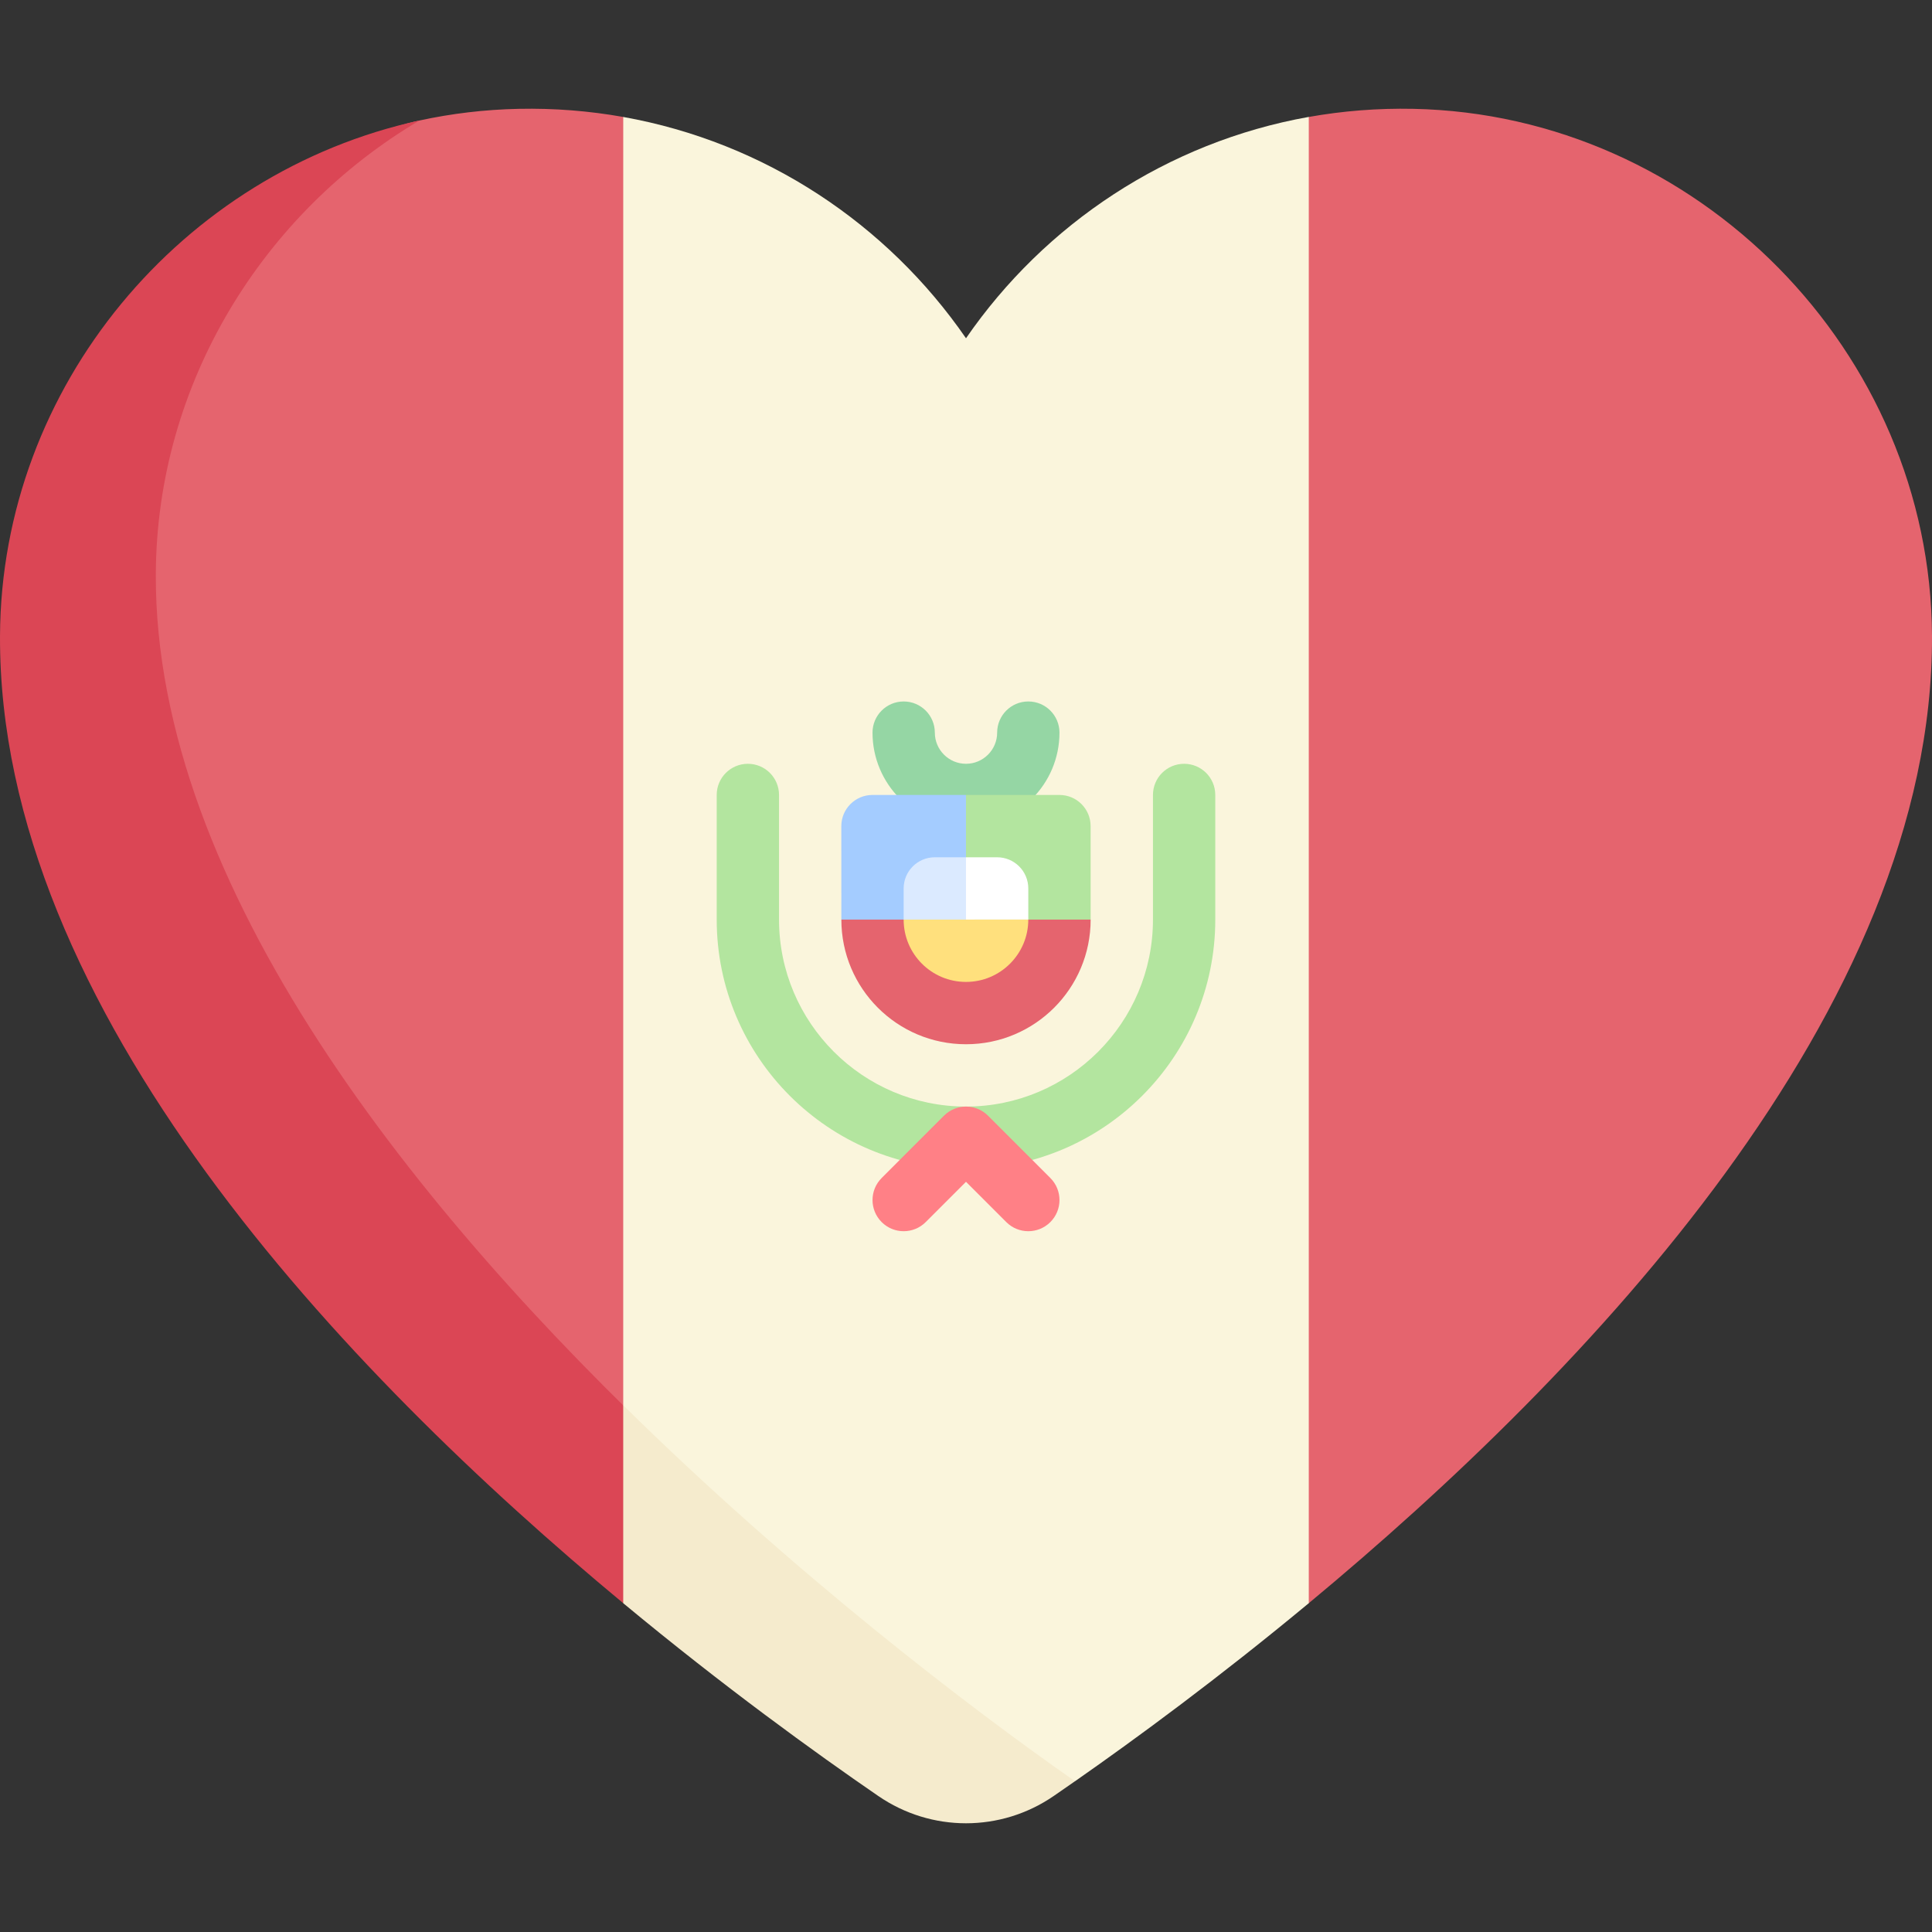
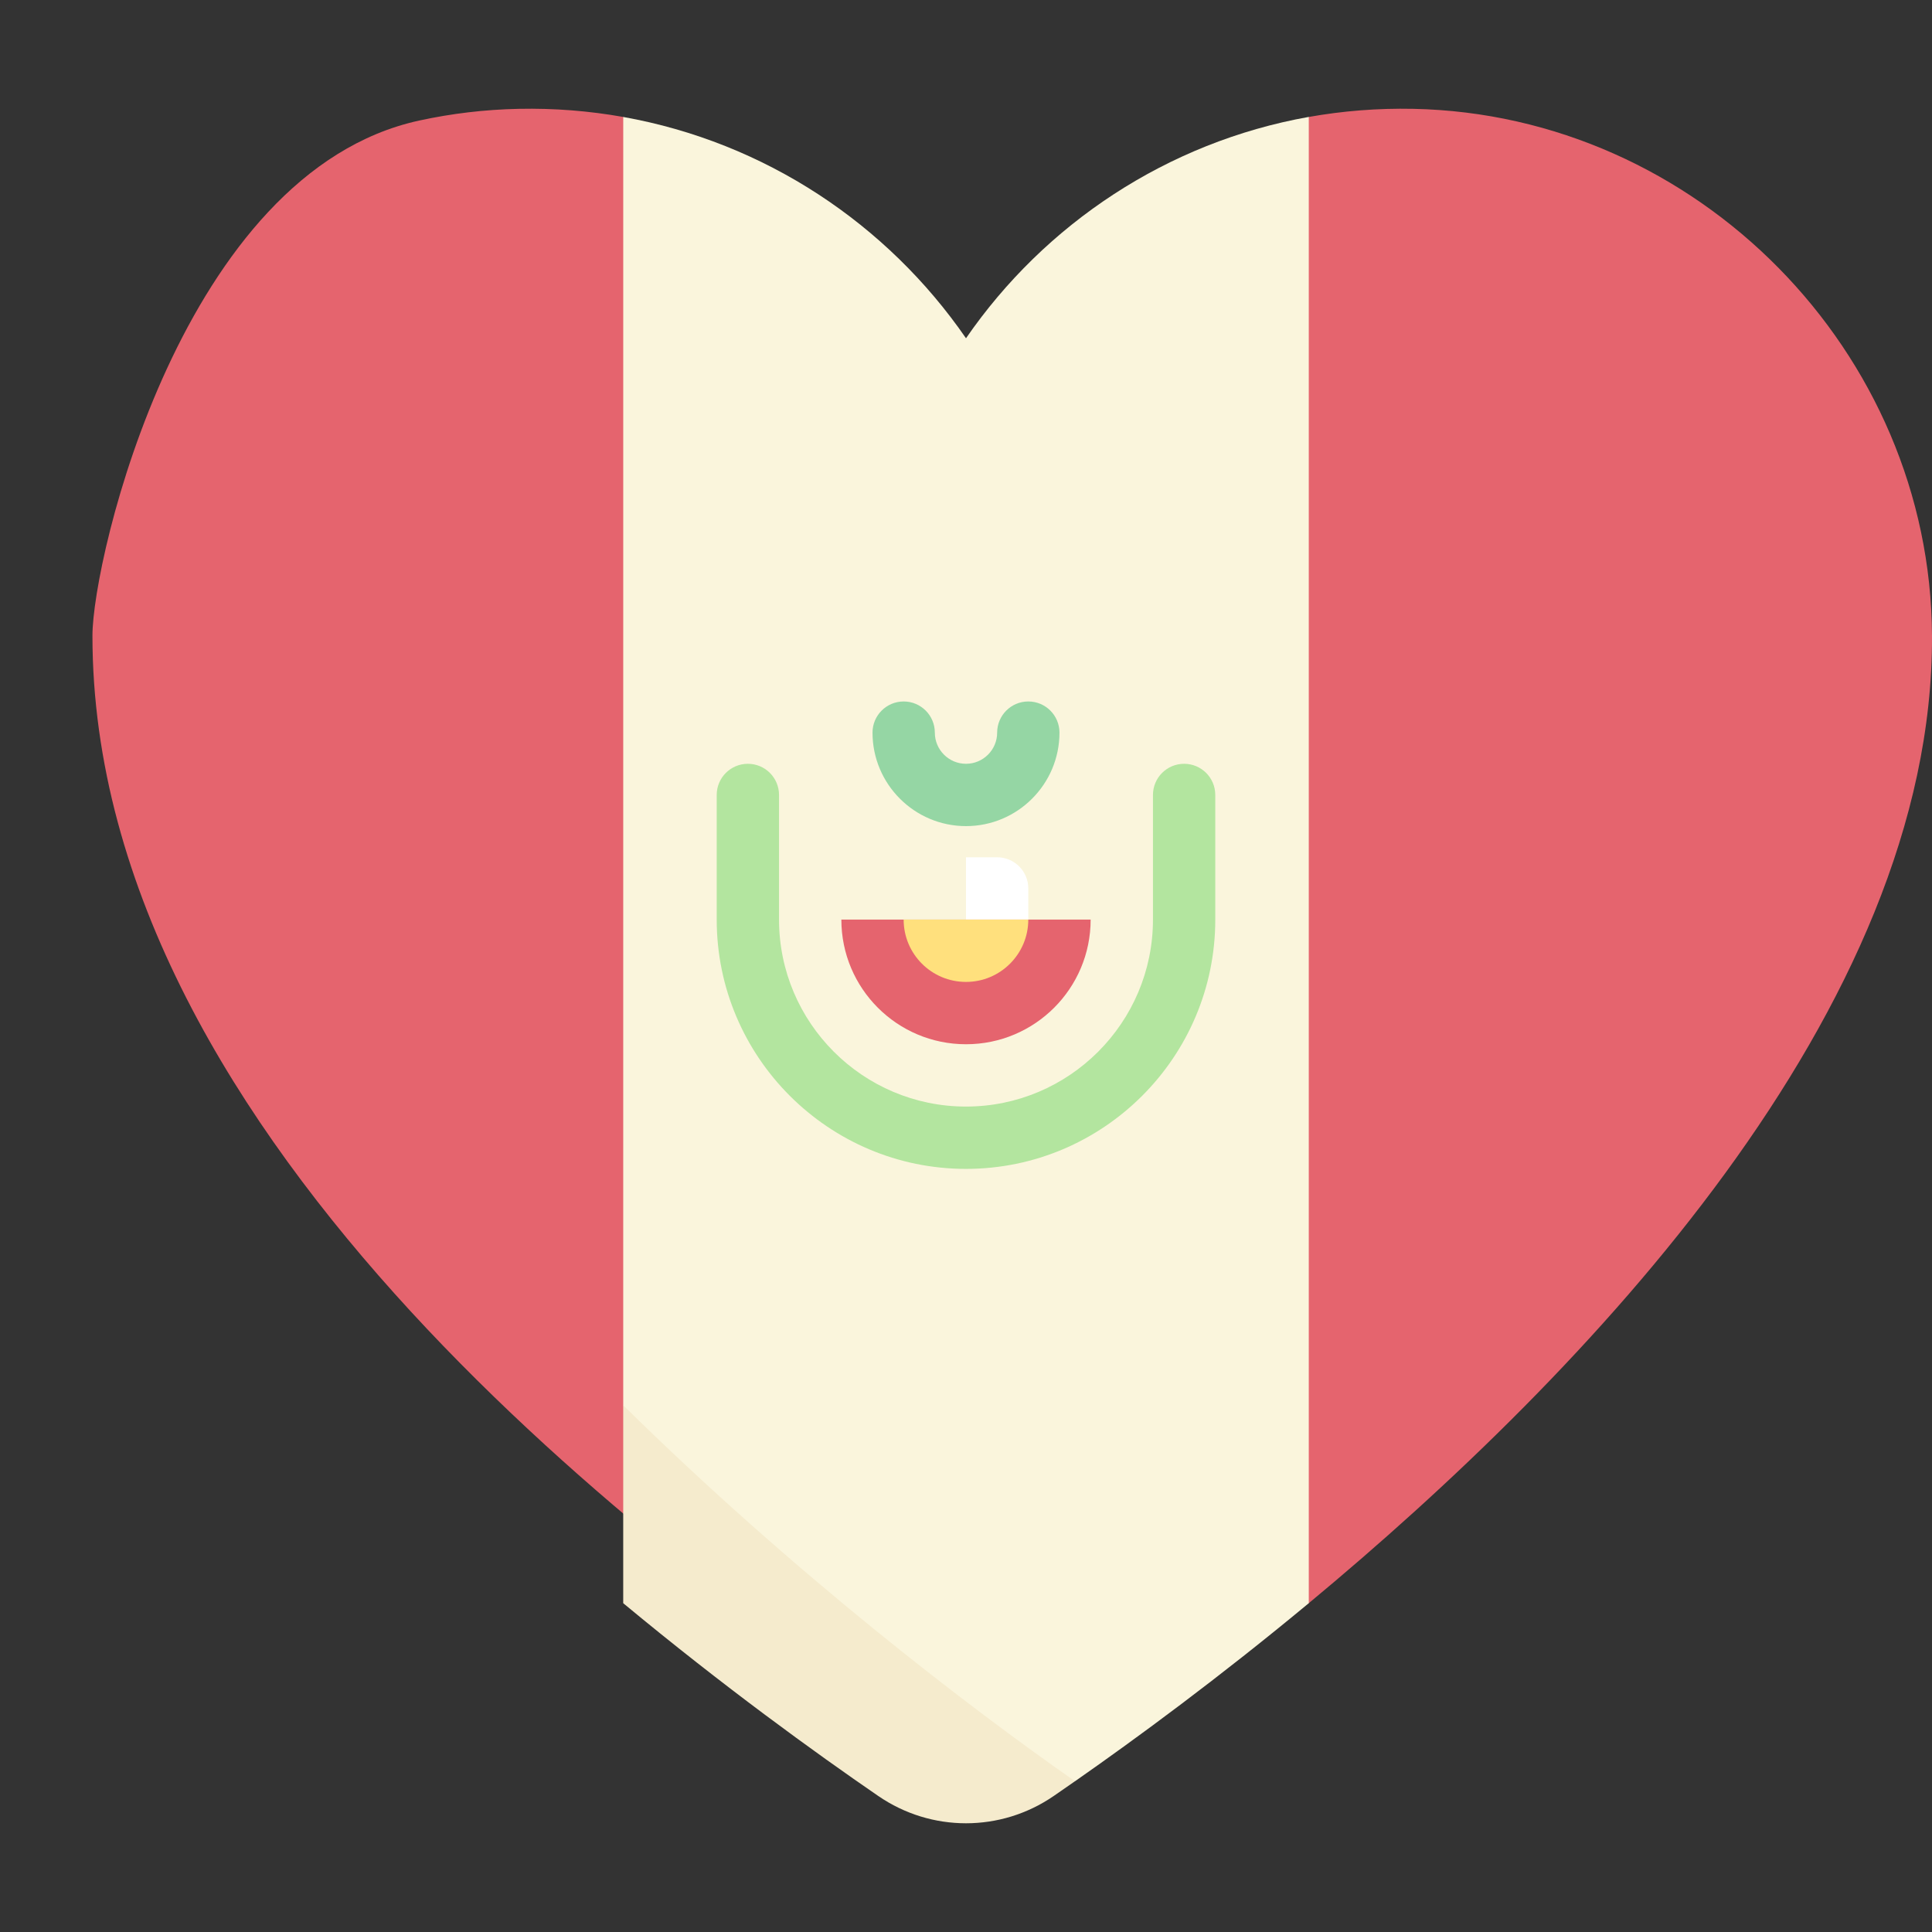
<svg xmlns="http://www.w3.org/2000/svg" id="Capa_1" enable-background="new 0 0 512 512" height="512" viewBox="0 0 512 512" width="512">
  <rect x="0" y="0" width="512" height="512" fill="#333333" stroke="none" />
  <g>
    <path d="m374.512 28.842c-9.462-.191-18.715.556-27.672 2.153l-90.84 80.672-90.835-80.67c-8.959-1.598-18.213-2.345-27.677-2.154-9.001.182-17.812 1.242-26.35 3.096-62.811 13.643-86.638 116.061-86.638 136.525 0 134.736 152.816 246.157 216 289.536l106.339-33.138c73.788-61.224 165.616-157.367 165.16-256.398-.347-75.241-62.261-138.103-137.487-139.622z" fill="#e5646e" />
-     <path d="m41.293 152.128c.233-50.673 28.503-95.703 69.846-120.19-62.78 13.669-110.832 70.311-111.137 136.526-.456 99.031 91.372 195.174 165.16 256.398l14.145-38.793c-68.544-64.489-138.396-151.084-138.014-233.941z" fill="#db4655" />
    <path d="m256 89.641c-20.857-30.25-53.247-51.938-90.835-58.645l-.004 341.417 19.339 47.587c26.593 22.063 41.262 37.009 58 48.5l42.388 3.55c16.331-11.402 38.217-27.495 61.951-47.187v-393.879c-37.587 6.706-69.981 28.407-90.839 58.657z" fill="#faf5dc" />
    <path d="m256 309.768c-36.427 0-66.065-29.637-66.065-66.065v-33.032c0-4.56 3.694-8.258 8.258-8.258s8.258 3.698 8.258 8.258v33.032c0 27.323 22.226 49.548 49.548 49.548 27.323 0 49.548-22.226 49.548-49.548v-33.032c0-4.56 3.694-8.258 8.258-8.258s8.258 3.698 8.258 8.258v33.032c.002 36.427-29.635 66.065-66.063 66.065z" fill="#b3e59f" />
-     <path d="m272.516 326.284c-2.113 0-4.226-.806-5.839-2.419l-10.677-10.678-10.677 10.677c-3.226 3.226-8.452 3.226-11.677 0-3.226-3.226-3.226-8.452 0-11.677l16.516-16.516c3.226-3.226 8.452-3.226 11.677 0l16.516 16.516c3.226 3.226 3.226 8.452 0 11.677-1.613 1.613-3.726 2.42-5.839 2.42z" fill="#ff8086" />
    <path d="m256 218.929c-13.661 0-24.774-11.113-24.774-24.774 0-4.56 3.694-8.258 8.258-8.258s8.258 3.698 8.258 8.258c0 4.552 3.702 8.258 8.258 8.258s8.258-3.706 8.258-8.258c0-4.56 3.694-8.258 8.258-8.258 4.565 0 8.258 3.698 8.258 8.258 0 13.661-11.112 24.774-24.774 24.774z" fill="#95d6a4" />
-     <path d="m239.476 260.219 49.557-16.516-.009-24.774c0-4.561-3.697-8.258-8.258-8.258h-24.774z" fill="#b3e59f" />
-     <path d="m255.992 251.961-33.024-8.258-.009-24.774c0-4.561 3.697-8.258 8.258-8.258h24.774v41.29z" fill="#a4ccff" />
-     <path d="m259 248.667-3.008-21.48h-8.258c-4.561 0-8.258 3.697-8.258 8.258v8.258z" fill="#dbeaff" />
    <path d="m255.992 243.703v-16.516h8.258c4.561 0 8.258 3.697 8.258 8.258v8.258z" fill="#fff" />
-     <path d="m222.968 243.703c0 18.243 14.789 33.032 33.032 33.032 18.243 0 33.032-14.789 33.032-33.032h-16.525l-16.516 7.13-16.515-7.13z" fill="#e5646e" />
+     <path d="m222.968 243.703c0 18.243 14.789 33.032 33.032 33.032 18.243 0 33.032-14.789 33.032-33.032h-16.525z" fill="#e5646e" />
    <path d="m239.476 243.703c0 9.122 7.394 16.516 16.516 16.516s16.516-7.395 16.516-16.516z" fill="#ffe07d" />
    <path d="m165.161 424.863c26.593 22.063 50.864 39.609 67.602 51.101 7.015 4.816 15.126 7.224 23.236 7.224 8.111 0 16.221-2.408 23.236-7.224 1.785-1.226 3.698-2.555 5.649-3.918-27.695-19.327-74.497-55.049-119.724-99.632v52.449z" fill="#f5ebcd" />
  </g>
</svg>